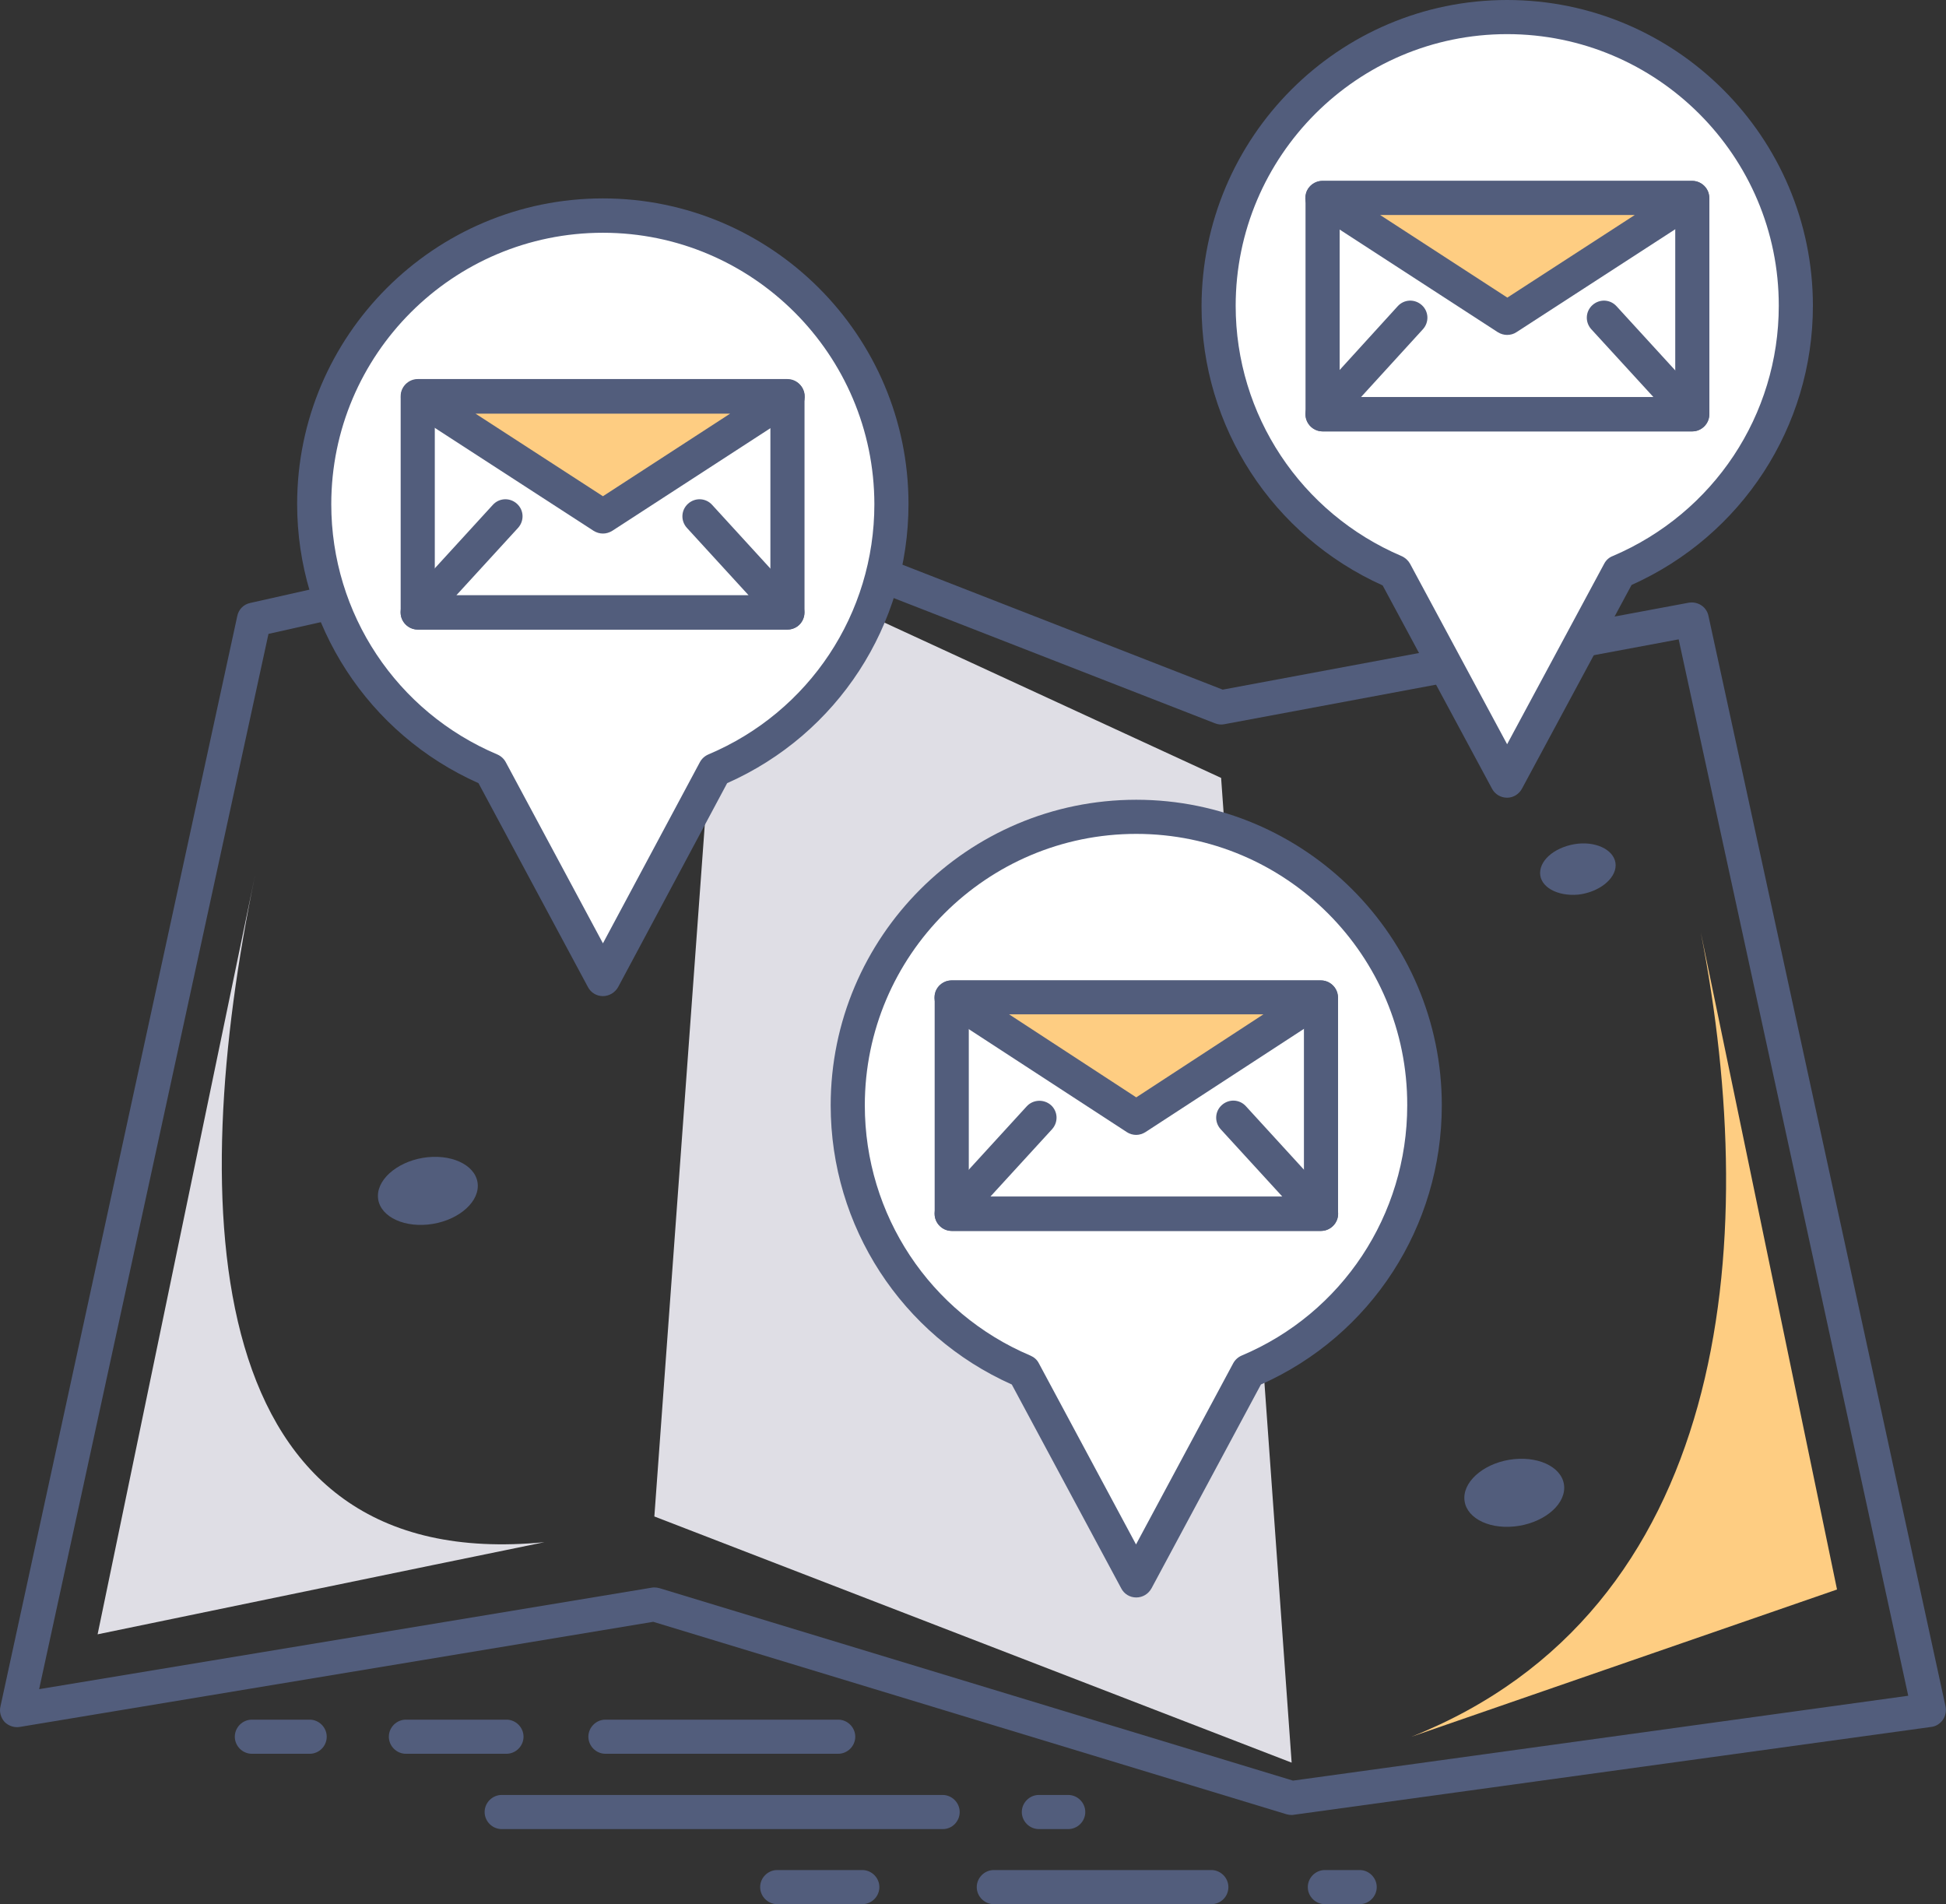
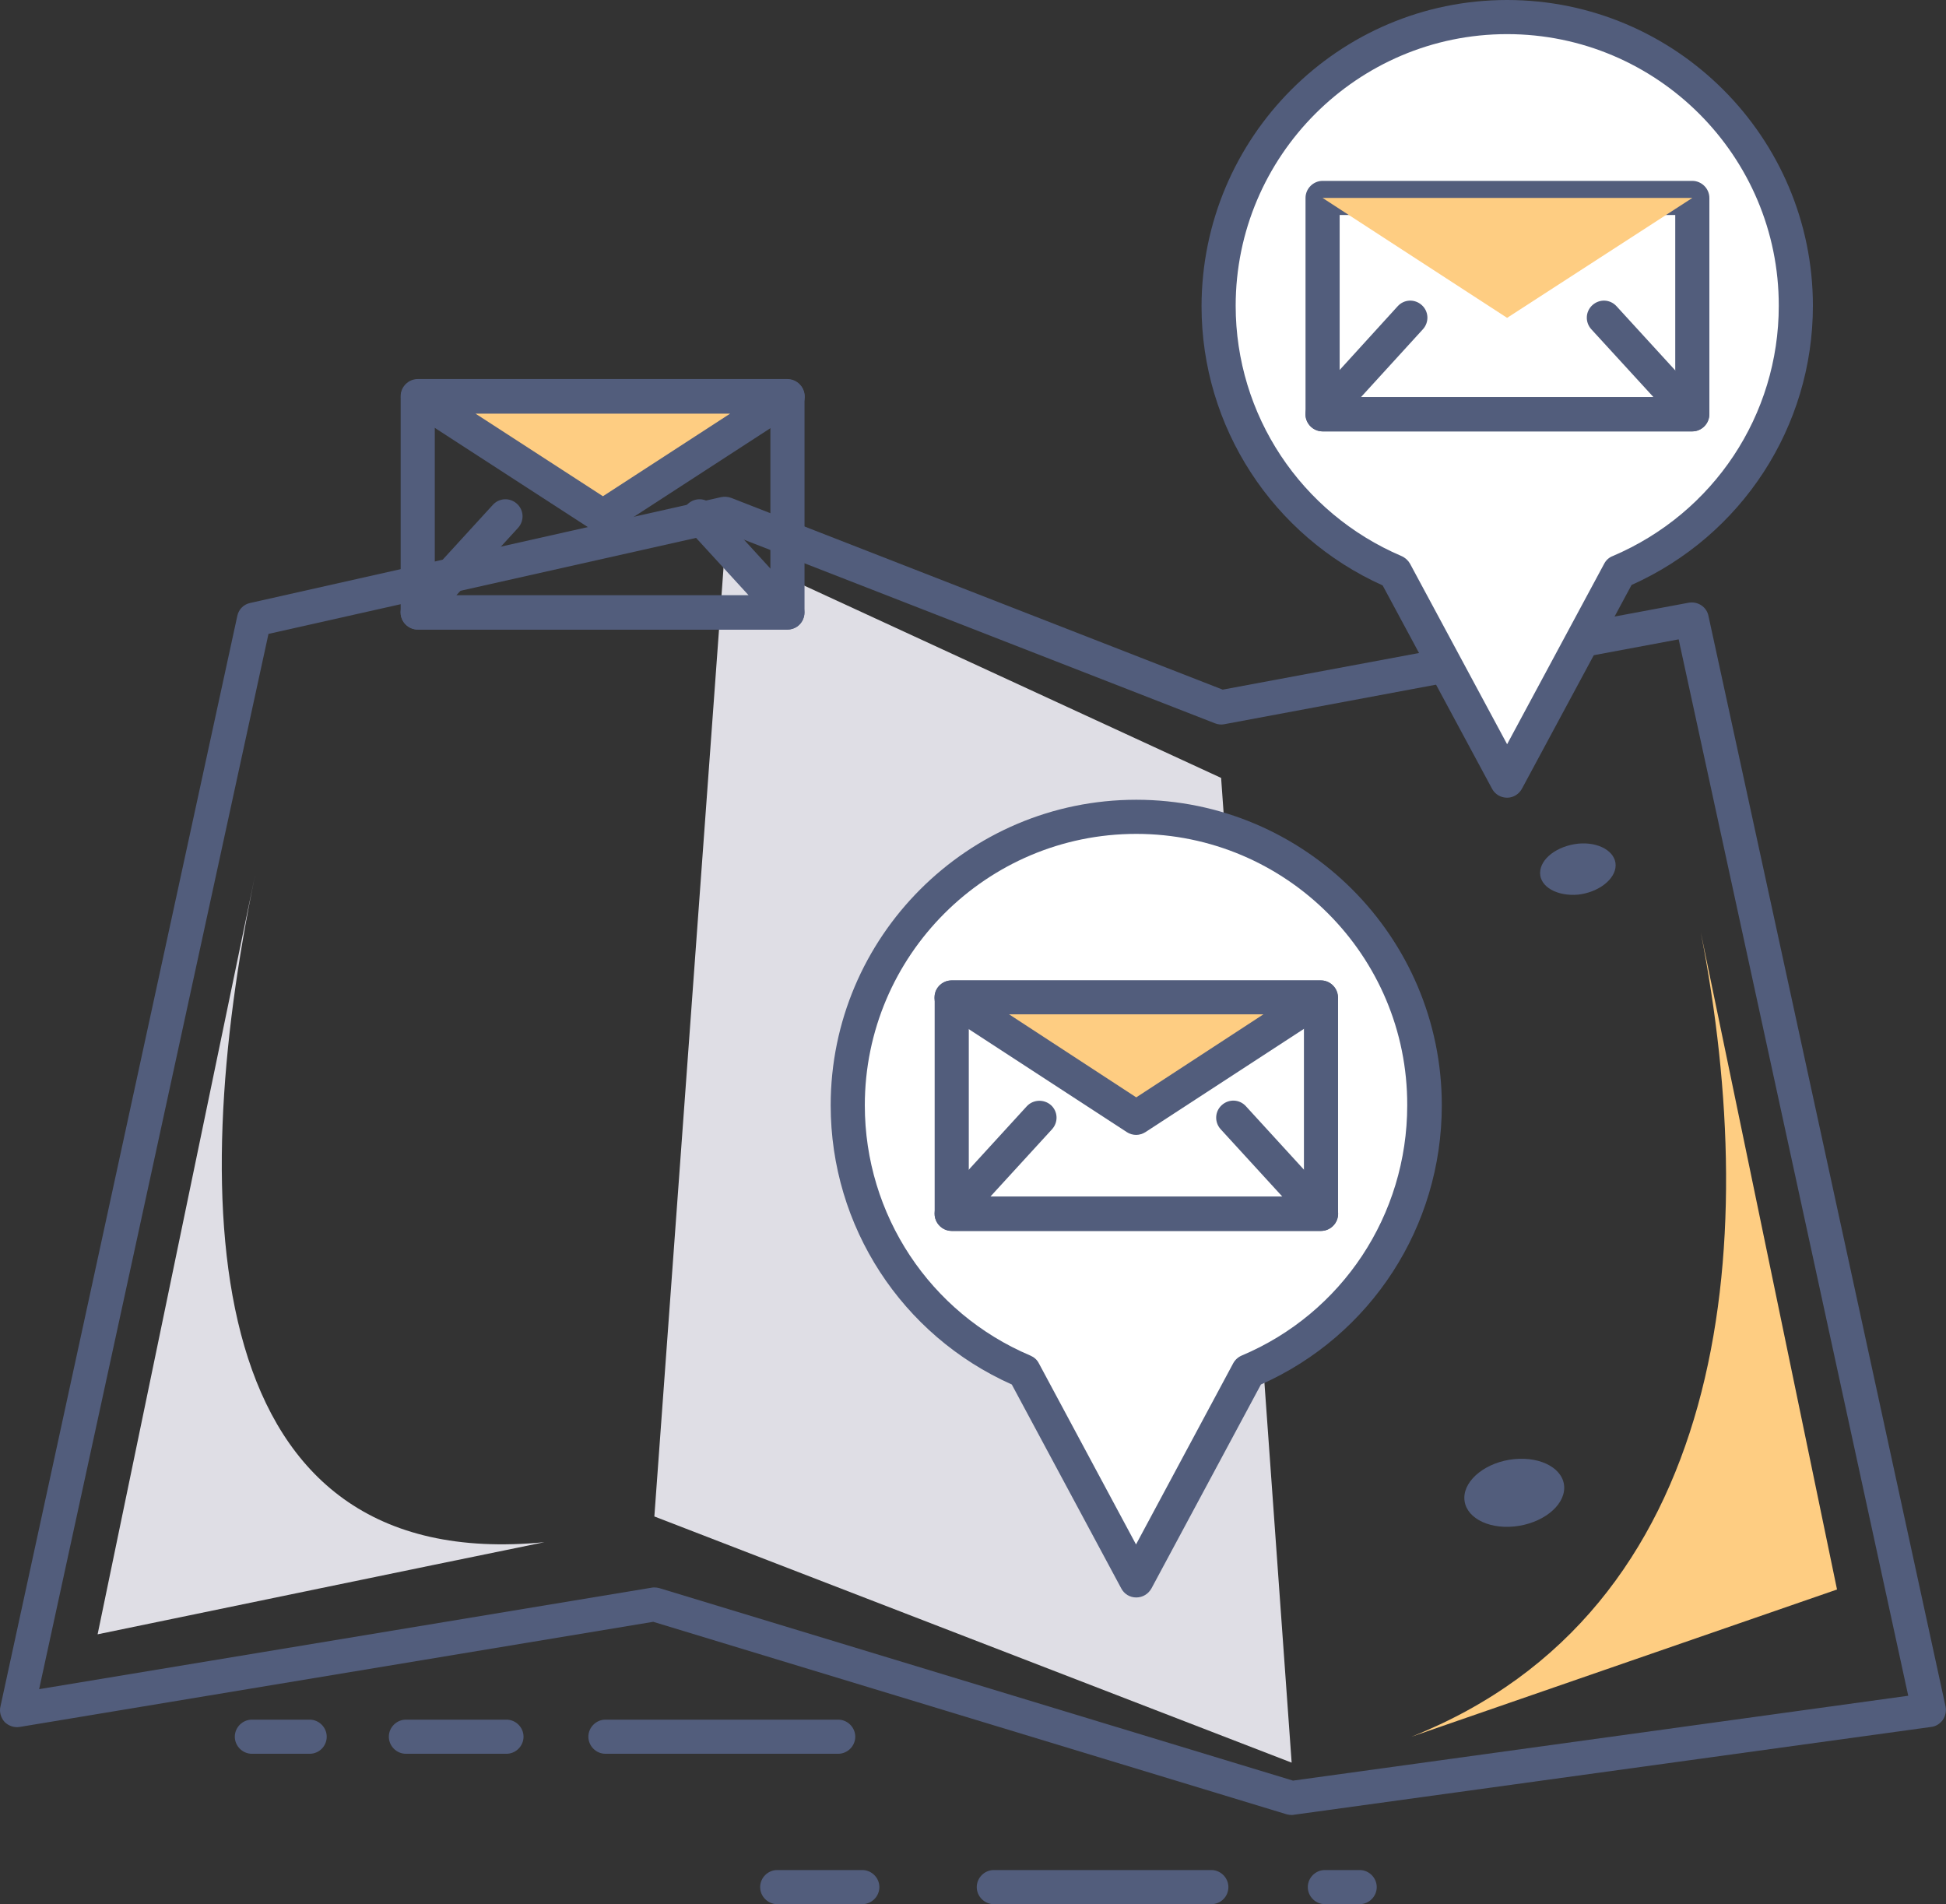
<svg xmlns="http://www.w3.org/2000/svg" version="1.1" id="Layer_1" x="0px" y="0px" viewBox="0 0 85.53 83.69" style="enable-background:new 0 0 85.53 83.69;" xml:space="preserve">
  <rect x="0" y="0" width="85.53" height="83.69" fill="#333333" stroke="none" />
  <style type="text/css">
	.st0{fill-rule:evenodd;clip-rule:evenodd;fill:#DFDEE5;}
	.st1{fill-rule:evenodd;clip-rule:evenodd;fill:#FECD82;}
	.st2{fill-rule:evenodd;clip-rule:evenodd;fill:#525D7C;}
	.st3{fill:#525D7C;}
	.st4{fill-rule:evenodd;clip-rule:evenodd;fill:#FFFFFF;}
</style>
  <g>
    <polygon class="st0" points="28.76,66.65 56.77,77.47 53.67,34.19 31.86,24.13  " />
  </g>
  <g>
    <path class="st0" d="M23.93,67.78C8.76,69.26,8.17,53.12,11.21,38.47C8.27,52.61,7.23,57.67,4.29,71.83   C10.84,70.48,17.37,69.12,23.93,67.78L23.93,67.78z" />
  </g>
  <g>
    <path class="st1" d="M62.04,76.33c13.88-5.53,15.43-21.46,12.71-35.36c2.93,14.14,3.06,14.75,5.99,28.89L62.04,76.33z" />
  </g>
  <g>
-     <path class="st2" d="M18.8,50.86C20.01,50.74,21,51.3,21,52.12c0,0.82-0.99,1.58-2.19,1.7c-1.21,0.12-2.2-0.44-2.2-1.26   C16.61,51.75,17.6,50.98,18.8,50.86L18.8,50.86z" />
-   </g>
+     </g>
  <g>
    <path class="st2" d="M66.55,64.13c1.21-0.12,2.2,0.44,2.2,1.26c0,0.82-0.99,1.58-2.2,1.7c-1.21,0.12-2.19-0.44-2.19-1.26   C64.36,65.02,65.34,64.25,66.55,64.13L66.55,64.13z" />
  </g>
  <g>
    <path class="st2" d="M69.36,37.08c0.9-0.09,1.65,0.34,1.65,0.95s-0.75,1.19-1.65,1.29c-0.92,0.08-1.67-0.34-1.67-0.95   C67.69,37.74,68.44,37.18,69.36,37.08L69.36,37.08z" />
  </g>
  <g>
    <path class="st3" d="M56.77,79.77c-0.07,0-0.15-0.01-0.22-0.03l-27.84-8.46L0.87,75.9c-0.24,0.04-0.49-0.04-0.67-0.22   C0.04,75.5-0.04,75.24,0.02,75l10.41-47.93c0.06-0.29,0.28-0.51,0.57-0.57l20.69-4.65c0.15-0.03,0.3-0.02,0.44,0.03l21.61,8.43   l20.48-3.82c0.4-0.07,0.79,0.18,0.87,0.58L85.51,75c0.04,0.2,0,0.42-0.12,0.59c-0.12,0.17-0.31,0.29-0.51,0.31l-28.01,3.86   C56.83,79.77,56.8,79.77,56.77,79.77z M28.76,69.77c0.07,0,0.15,0.01,0.22,0.03l27.85,8.46l27.04-3.73L73.78,28.1l-19.97,3.73   c-0.14,0.03-0.28,0.01-0.41-0.04l-21.6-8.42l-20,4.49L1.72,74.24l26.92-4.46C28.68,69.77,28.72,69.77,28.76,69.77z" />
  </g>
  <g>
-     <path class="st4" d="M26.5,9.48c6.99,0,12.68,5.68,12.68,12.68c0,5.26-3.2,9.77-7.76,11.69l-4.92,9.19l-4.93-9.19   C17,31.92,13.8,27.41,13.8,22.16C13.8,15.16,19.48,9.48,26.5,9.48L26.5,9.48z" />
-     <path class="st3" d="M26.5,43.78c-0.28,0-0.53-0.15-0.66-0.4l-4.81-8.96c-4.85-2.16-7.97-6.95-7.97-12.27   c0-7.4,6.03-13.43,13.44-13.43c7.4,0,13.43,6.02,13.43,13.43c0,5.33-3.12,10.12-7.97,12.27l-4.79,8.96   C27.03,43.63,26.77,43.78,26.5,43.78L26.5,43.78z M26.5,10.23c-6.59,0-11.94,5.35-11.94,11.93c0,4.81,2.87,9.13,7.3,11   c0.16,0.07,0.29,0.19,0.37,0.34l4.27,7.96l4.26-7.96c0.08-0.15,0.21-0.27,0.37-0.34c4.44-1.87,7.3-6.19,7.3-11   C38.42,15.58,33.07,10.23,26.5,10.23z" />
-   </g>
+     </g>
  <g>
    <path class="st3" d="M34.61,27.67H18.36c-0.41,0-0.75-0.34-0.75-0.75v-9.51c0-0.41,0.34-0.75,0.75-0.75h16.25   c0.41,0,0.75,0.34,0.75,0.75v9.51C35.36,27.33,35.03,27.67,34.61,27.67z M19.11,26.17h14.75v-8.01H19.11V26.17z" />
  </g>
  <g>
    <polygon class="st1" points="18.36,17.43 34.61,17.43 26.5,22.7  " />
    <path class="st3" d="M26.5,23.45c-0.14,0-0.28-0.04-0.41-0.12l-8.13-5.27c-0.28-0.18-0.41-0.52-0.31-0.84   c0.09-0.32,0.39-0.54,0.72-0.54h16.25c0.33,0,0.62,0.22,0.72,0.54c0.09,0.32-0.03,0.66-0.31,0.84l-8.12,5.27   C26.78,23.41,26.64,23.45,26.5,23.45z M20.9,18.18l5.6,3.63l5.59-3.63H20.9z" />
  </g>
  <g>
    <path class="st3" d="M34.61,27.67H18.36c-0.3,0-0.57-0.18-0.69-0.45c-0.12-0.27-0.07-0.59,0.13-0.81l3.86-4.22   c0.28-0.31,0.75-0.33,1.06-0.05c0.31,0.28,0.33,0.75,0.05,1.06l-2.71,2.96h12.84l-2.71-2.96c-0.28-0.31-0.26-0.78,0.05-1.06   c0.31-0.28,0.78-0.26,1.06,0.05l3.86,4.22c0.2,0.22,0.25,0.54,0.13,0.81C35.18,27.49,34.91,27.67,34.61,27.67z" />
  </g>
  <g>
    <path class="st4" d="M49.94,35.9c7.01,0,12.68,5.67,12.68,12.68c0,5.26-3.18,9.77-7.74,11.69l-4.94,9.19l-4.93-9.19   c-4.54-1.92-7.74-6.43-7.74-11.69C37.27,41.57,42.93,35.9,49.94,35.9L49.94,35.9z" />
    <path class="st3" d="M49.94,70.21L49.94,70.21c-0.28,0-0.53-0.15-0.66-0.4l-4.81-8.96c-4.84-2.16-7.96-6.95-7.96-12.27   c0-7.4,6.02-13.43,13.43-13.43c7.4,0,13.43,6.02,13.43,13.43c0,5.33-3.11,10.12-7.95,12.27l-4.81,8.96   C50.47,70.06,50.22,70.21,49.94,70.21z M49.94,36.65c-6.58,0-11.93,5.35-11.93,11.93c0,4.81,2.86,9.13,7.28,11   c0.16,0.07,0.29,0.18,0.37,0.34l4.27,7.96l4.27-7.96c0.08-0.15,0.21-0.27,0.37-0.34c4.42-1.86,7.28-6.18,7.28-11   C61.87,42,56.52,36.65,49.94,36.65z" />
  </g>
  <g>
    <path class="st3" d="M58.06,54.1H41.83c-0.41,0-0.75-0.34-0.75-0.75v-9.51c0-0.41,0.34-0.75,0.75-0.75h16.23   c0.41,0,0.75,0.34,0.75,0.75v9.51C58.81,53.76,58.47,54.1,58.06,54.1z M42.58,52.6h14.73v-8.01H42.58V52.6z" />
  </g>
  <g>
    <polygon class="st1" points="41.83,43.83 58.06,43.83 49.94,49.13  " />
    <path class="st3" d="M49.94,49.88c-0.14,0-0.29-0.04-0.41-0.12l-8.12-5.29c-0.28-0.18-0.4-0.52-0.31-0.84   c0.09-0.32,0.39-0.54,0.72-0.54h16.23c0.33,0,0.62,0.22,0.72,0.54c0.09,0.32-0.03,0.66-0.31,0.84l-8.12,5.29   C50.23,49.83,50.08,49.88,49.94,49.88z M44.35,44.58l5.59,3.65l5.59-3.65H44.35z" />
  </g>
  <g>
    <path class="st3" d="M58.06,54.1H41.83c-0.3,0-0.57-0.18-0.69-0.45c-0.12-0.27-0.07-0.59,0.13-0.81l3.86-4.22   c0.28-0.3,0.75-0.32,1.06-0.05c0.31,0.28,0.33,0.75,0.05,1.06l-2.71,2.96h12.83l-2.71-2.96c-0.28-0.31-0.26-0.78,0.05-1.06   c0.31-0.28,0.78-0.26,1.06,0.05l3.86,4.22c0.2,0.22,0.25,0.54,0.13,0.81C58.63,53.92,58.36,54.1,58.06,54.1z" />
  </g>
  <g>
    <path class="st4" d="M66.24,0.75c7.01,0,12.69,5.68,12.69,12.69c0,5.26-3.2,9.75-7.76,11.69l-4.93,9.17l-4.93-9.17   c-4.54-1.94-7.74-6.43-7.74-11.69C53.57,6.43,59.25,0.75,66.24,0.75L66.24,0.75z" />
    <path class="st3" d="M66.24,35.06L66.24,35.06c-0.28,0-0.53-0.15-0.66-0.39l-4.81-8.94c-4.84-2.18-7.96-6.97-7.96-12.27   C52.82,6.03,58.84,0,66.24,0c7.41,0,13.44,6.03,13.44,13.44c0,5.31-3.12,10.1-7.97,12.27l-4.81,8.94   C66.77,34.9,66.52,35.06,66.24,35.06z M66.24,1.5c-6.58,0-11.93,5.36-11.93,11.94c0,4.79,2.86,9.11,7.29,11   c0.16,0.07,0.29,0.19,0.37,0.33l4.27,7.94l4.27-7.94c0.08-0.15,0.21-0.27,0.37-0.33c4.44-1.89,7.3-6.2,7.3-11   C78.19,6.86,72.83,1.5,66.24,1.5z" />
  </g>
  <g>
    <path class="st3" d="M74.38,18.96H58.13c-0.41,0-0.75-0.34-0.75-0.75V8.7c0-0.41,0.34-0.75,0.75-0.75h16.25   c0.41,0,0.75,0.34,0.75,0.75v9.51C75.13,18.62,74.79,18.96,74.38,18.96z M58.88,17.46h14.75V9.45H58.88V17.46z" />
  </g>
  <g>
    <polygon class="st1" points="58.13,8.7 74.38,8.7 66.24,13.97  " />
-     <path class="st3" d="M66.24,14.72c-0.14,0-0.28-0.04-0.41-0.12l-8.12-5.27c-0.28-0.18-0.4-0.52-0.31-0.84   c0.09-0.32,0.39-0.54,0.72-0.54h16.25c0.33,0,0.63,0.22,0.72,0.54c0.09,0.32-0.03,0.66-0.31,0.84l-8.13,5.27   C66.53,14.68,66.39,14.72,66.24,14.72z M60.66,9.45l5.59,3.63l5.6-3.63H60.66z" />
  </g>
  <g>
    <path class="st3" d="M74.38,18.96H58.13c-0.3,0-0.57-0.18-0.69-0.45c-0.12-0.27-0.07-0.59,0.13-0.81l3.86-4.24   c0.28-0.31,0.75-0.33,1.06-0.05c0.31,0.28,0.33,0.75,0.05,1.06l-2.72,2.98h12.85l-2.73-2.98c-0.28-0.31-0.26-0.78,0.05-1.06   c0.31-0.28,0.78-0.26,1.06,0.05l3.88,4.24c0.2,0.22,0.25,0.54,0.13,0.81S74.67,18.96,74.38,18.96z" />
  </g>
  <g>
-     <path class="st3" d="M46.95,80.39h-1.29c-0.41,0-0.75-0.34-0.75-0.75s0.34-0.75,0.75-0.75h1.29c0.41,0,0.75,0.34,0.75,0.75   S47.36,80.39,46.95,80.39z M41.44,80.39H22.05c-0.41,0-0.75-0.34-0.75-0.75s0.34-0.75,0.75-0.75h19.38c0.41,0,0.75,0.34,0.75,0.75   S41.85,80.39,41.44,80.39z" />
-   </g>
+     </g>
  <g>
    <path class="st3" d="M36.84,77.08H26.61c-0.41,0-0.75-0.34-0.75-0.75s0.34-0.75,0.75-0.75h10.23c0.41,0,0.75,0.34,0.75,0.75   S37.25,77.08,36.84,77.08z M22.26,77.08h-4.42c-0.41,0-0.75-0.34-0.75-0.75s0.34-0.75,0.75-0.75h4.42c0.41,0,0.75,0.34,0.75,0.75   S22.67,77.08,22.26,77.08z M13.61,77.08h-2.54c-0.41,0-0.75-0.34-0.75-0.75s0.34-0.75,0.75-0.75h2.54c0.41,0,0.75,0.34,0.75,0.75   S14.03,77.08,13.61,77.08z" />
  </g>
  <g>
    <path class="st3" d="M59.76,83.69h-1.53c-0.41,0-0.75-0.34-0.75-0.75s0.34-0.75,0.75-0.75h1.53c0.41,0,0.75,0.34,0.75,0.75   S60.17,83.69,59.76,83.69z M53.24,83.69h-9.56c-0.41,0-0.75-0.34-0.75-0.75s0.34-0.75,0.75-0.75h9.56c0.41,0,0.75,0.34,0.75,0.75   S53.66,83.69,53.24,83.69z M37.9,83.69h-3.74c-0.41,0-0.75-0.34-0.75-0.75s0.34-0.75,0.75-0.75h3.74c0.41,0,0.75,0.34,0.75,0.75   S38.31,83.69,37.9,83.69z" />
  </g>
</svg>